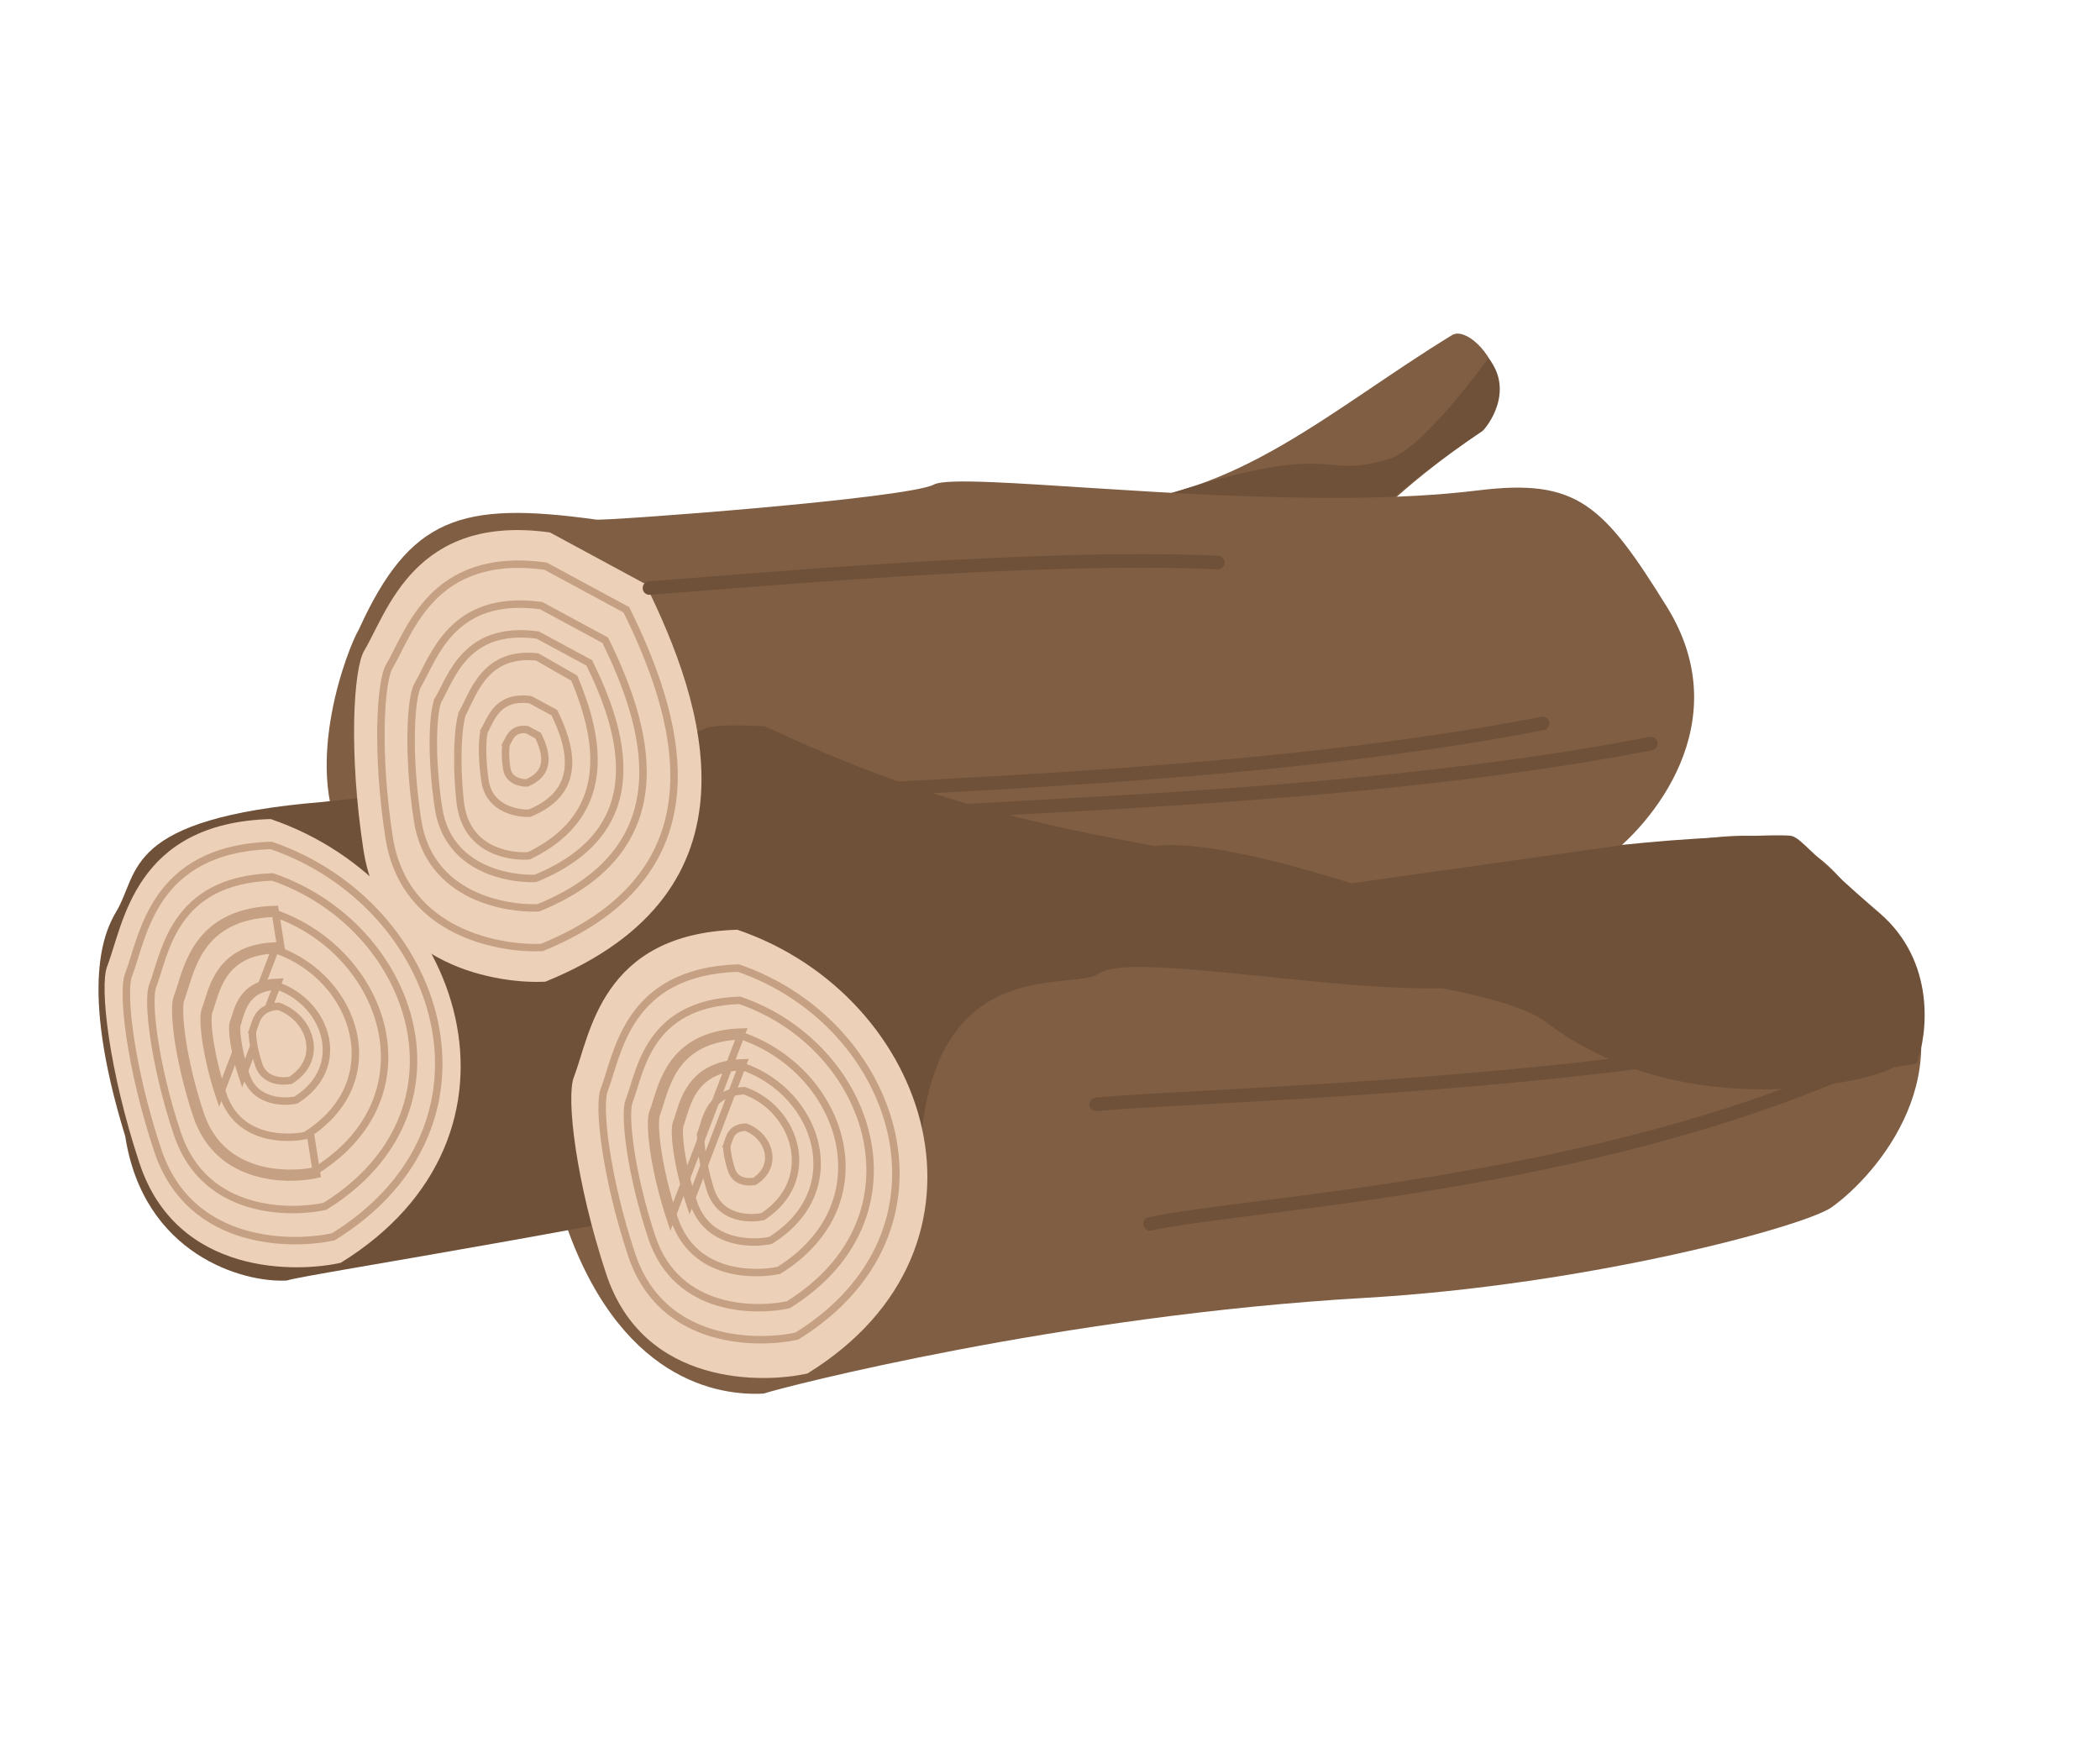
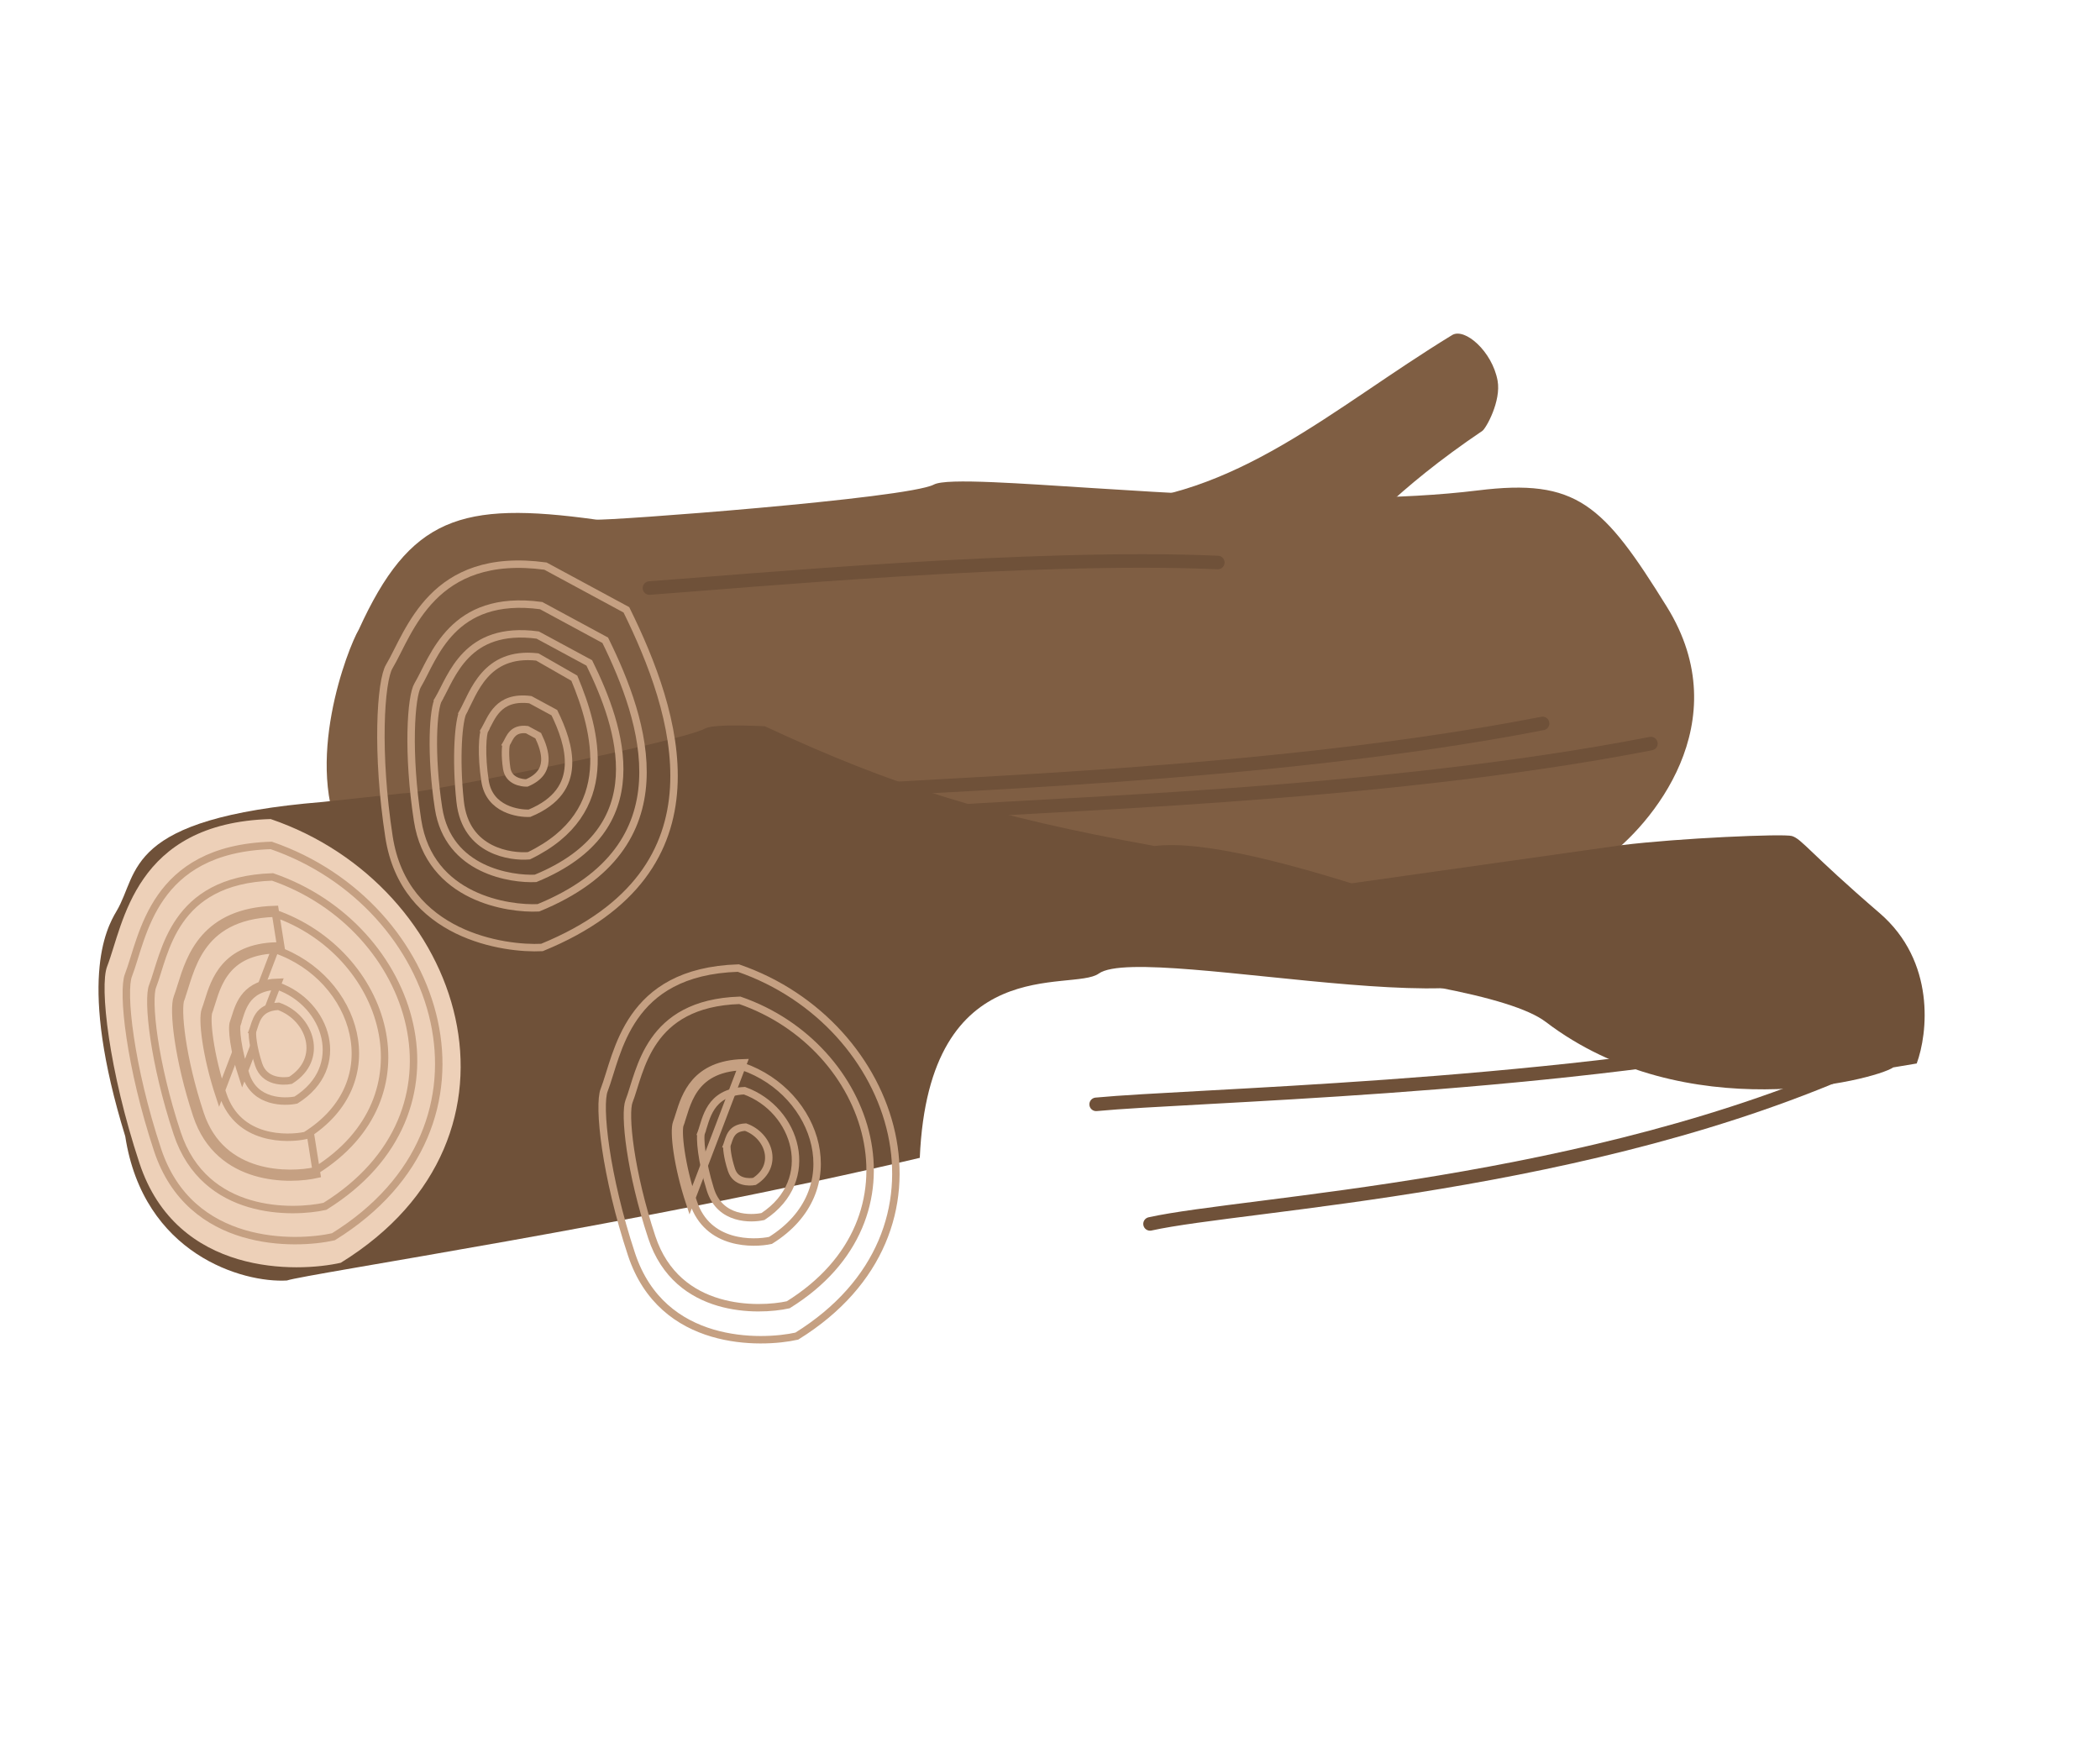
<svg xmlns="http://www.w3.org/2000/svg" width="123" height="103" viewBox="0 0 123 103" fill="none">
  <path d="M75.663 32.98C77.243 36.355 76.725 32.059 86.821 25.241C87.043 25.09 87.933 23.491 87.716 22.296C87.401 20.581 85.793 19.176 85.052 19.627C77.957 23.964 72.405 29.236 64.385 29.497C61.999 29.574 74.722 30.969 75.663 32.98Z" fill="#7F5E43" />
-   <path d="M75.665 32.981C80.046 32.981 76.727 32.06 86.823 25.243C87.046 25.091 88.765 22.953 87.179 20.973C87.179 20.973 83.213 26.52 81.233 26.92C77.27 28.11 78.459 25.733 68.553 28.904C66.166 28.981 74.724 30.971 75.665 32.981Z" fill="#6F5139" />
  <path d="M34.905 30.435C35.522 30.521 53.14 29.206 54.696 28.384C55.075 28.183 56.337 28.168 58.195 28.246C64.46 28.511 77.53 29.84 86.558 28.727C92.358 28.01 93.894 29.525 97.627 35.538C101.844 42.329 96.696 48.379 93.984 50.323C92.441 51.429 79.808 54.876 66.605 55.636C48.876 56.66 33.929 59.273 32.756 59.666C30.178 59.814 21.195 56.229 20.131 49.311C17.712 44.793 20.374 37.954 21.016 36.875C24.012 30.301 26.965 29.332 34.902 30.434L34.905 30.435Z" fill="#7F5E43" />
-   <path d="M48.209 50.825C48.827 50.911 66.444 49.596 68.001 48.773C68.38 48.572 69.641 48.557 71.499 48.635C77.764 48.9 90.834 50.229 99.863 49.116C105.663 48.4 107.199 49.914 110.931 55.928C115.148 62.718 110 68.768 107.289 70.712C105.745 71.819 93.113 75.265 79.91 76.026C62.181 77.049 45.909 81.234 44.736 81.628C42.158 81.775 36.147 80.945 32.959 71.168C32.09 65.519 32.335 60.522 32.978 59.443C34.329 57.182 40.27 49.721 48.206 50.824L48.209 50.825Z" fill="#7F5E43" />
  <path d="M23.609 46.469C24.227 46.555 39.736 43.498 41.293 42.676C41.672 42.475 42.933 42.46 44.791 42.538C52.403 46.087 58.059 47.826 67.629 49.555C73.429 48.839 88.979 55.466 88.538 54.681C92.754 61.471 67.068 55.082 64.357 57.027C62.814 58.133 54.402 55.568 53.873 67.821C37.708 71.65 17.974 74.613 16.801 75.006C14.223 75.154 8.4 73.478 7.336 66.56C4.564 57.562 6.184 54.448 6.826 53.369C8.177 51.108 7.191 47.942 18.892 46.975L23.609 46.469Z" fill="#6F5139" />
-   <path d="M37.8 34.208C41.215 41.122 45.038 52.174 31.949 57.501C29.371 57.648 22.353 56.712 21.289 49.794C20.42 44.145 20.691 39.189 21.334 38.111C22.685 35.849 24.274 30.085 32.211 31.188L37.8 34.208Z" fill="#EDD0B8" />
-   <path d="M47.297 80.451C44.78 81.025 37.703 81.266 35.506 74.621C33.711 69.194 33.157 64.262 33.611 63.092C34.569 60.638 35.179 54.69 43.189 54.46C54.536 58.33 59.325 73.024 47.297 80.451Z" fill="#EDD0B8" />
  <path d="M19.961 73.967C17.444 74.54 10.367 74.782 8.17 68.136C6.375 62.71 5.821 57.778 6.275 56.608C7.233 54.153 7.843 48.206 15.853 47.976C27.2 51.846 31.989 66.539 19.961 73.967Z" fill="#EDD0B8" />
  <path d="M9.225 67.344L9.225 67.344C8.422 64.918 7.898 62.604 7.625 60.768C7.488 59.85 7.415 59.055 7.401 58.427C7.386 57.789 7.434 57.354 7.519 57.135C7.629 56.851 7.734 56.519 7.845 56.163C7.854 56.134 7.863 56.105 7.872 56.076C7.976 55.742 8.087 55.385 8.217 55.015C8.498 54.21 8.865 53.349 9.42 52.554C10.519 50.983 12.379 49.631 15.886 49.521C20.894 51.243 24.447 55.344 25.426 59.824C26.403 64.292 24.827 69.157 19.526 72.445C18.413 72.693 16.32 72.862 14.268 72.254C12.204 71.643 10.185 70.249 9.225 67.344Z" fill="#EDD0B8" stroke="#C5A082" stroke-width="0.436" />
  <path d="M10.376 66.374L10.376 66.374C9.698 64.328 9.256 62.375 9.025 60.827C8.91 60.052 8.849 59.382 8.837 58.854C8.824 58.315 8.865 57.954 8.934 57.776C9.028 57.535 9.117 57.253 9.211 56.952C9.218 56.928 9.226 56.904 9.233 56.879C9.321 56.597 9.415 56.297 9.524 55.984C9.761 55.306 10.069 54.582 10.536 53.914C11.457 52.597 13.016 51.461 15.964 51.367C20.18 52.819 23.169 56.272 23.993 60.042C24.815 63.799 23.491 67.892 19.03 70.662C18.093 70.869 16.335 71.01 14.612 70.5C12.878 69.986 11.182 68.815 10.376 66.374Z" fill="#EDD0B8" stroke="#C5A082" stroke-width="0.436" />
  <path d="M10.385 58.427L10.588 58.506C10.662 58.314 10.733 58.091 10.806 57.855C10.812 57.836 10.818 57.817 10.824 57.797C10.893 57.575 10.967 57.34 11.053 57.095C11.239 56.563 11.479 55.998 11.843 55.477C12.558 54.455 13.769 53.569 16.069 53.493C19.366 54.633 21.702 57.335 22.347 60.282C22.989 63.216 21.957 66.415 18.47 68.583C17.736 68.744 16.367 68.852 15.025 68.455C13.672 68.054 12.352 67.143 11.723 65.239L11.723 65.239C11.191 63.631 10.843 62.098 10.662 60.882C10.572 60.274 10.524 59.749 10.514 59.336C10.505 58.912 10.537 58.636 10.588 58.505L10.385 58.427ZM10.385 58.427C10.462 58.229 10.535 57.993 10.616 57.732C11.135 56.065 11.966 53.393 16.102 53.274L18.554 68.788C17.051 69.13 12.827 69.275 11.516 65.308C10.444 62.069 10.114 59.125 10.385 58.427Z" fill="#EDD0B8" stroke="#C5A082" stroke-width="0.436" />
  <path d="M12.023 59.165L12.226 59.244C12.281 59.102 12.333 58.938 12.387 58.766C12.391 58.752 12.395 58.738 12.4 58.724C12.45 58.562 12.503 58.391 12.565 58.213C12.7 57.828 12.874 57.422 13.135 57.049C13.643 56.321 14.505 55.685 16.157 55.628C18.537 56.454 20.221 58.406 20.685 60.529C21.147 62.642 20.409 64.946 17.895 66.513C17.364 66.628 16.383 66.703 15.422 66.419C14.451 66.131 13.506 65.478 13.054 64.113L13.054 64.113C12.668 62.944 12.415 61.829 12.284 60.946C12.218 60.505 12.183 60.124 12.176 59.826C12.169 59.518 12.194 59.327 12.226 59.244L12.023 59.165ZM12.023 59.165C12.079 59.02 12.133 58.848 12.192 58.659C12.57 57.443 13.176 55.495 16.19 55.409L12.847 64.181C12.066 61.82 11.825 59.674 12.023 59.165Z" fill="#EDD0B8" stroke="#C5A082" stroke-width="0.436" />
  <path d="M13.677 59.895L13.88 59.974C13.916 59.882 13.949 59.776 13.983 59.669C13.985 59.66 13.988 59.651 13.991 59.642C14.022 59.541 14.055 59.434 14.094 59.324C14.178 59.086 14.284 58.838 14.441 58.612C14.744 58.179 15.258 57.793 16.262 57.755C17.724 58.268 18.756 59.469 19.04 60.77C19.322 62.06 18.876 63.469 17.335 64.436C17.009 64.504 16.415 64.547 15.835 64.375C15.246 64.201 14.675 63.807 14.402 62.979L14.402 62.979C14.16 62.248 14.002 61.553 13.921 61.003C13.88 60.728 13.858 60.492 13.854 60.309C13.85 60.116 13.866 60.01 13.88 59.974L13.677 59.895ZM13.677 59.895C13.712 59.805 13.745 59.697 13.783 59.577C14.02 58.813 14.401 57.59 16.295 57.535L14.195 63.047C13.704 61.564 13.552 60.215 13.677 59.895Z" fill="#EDD0B8" stroke="#C5A082" stroke-width="0.436" />
  <path d="M15.147 62.35L15.147 62.35C14.987 61.865 14.882 61.402 14.828 61.038C14.801 60.856 14.787 60.701 14.784 60.582C14.783 60.523 14.784 60.475 14.788 60.439C14.791 60.401 14.796 60.386 14.796 60.386C14.796 60.386 14.796 60.386 14.796 60.386L14.593 60.306L14.796 60.386C14.821 60.321 14.845 60.248 14.867 60.176C14.869 60.17 14.87 60.164 14.872 60.159C14.893 60.09 14.915 60.02 14.941 59.948C14.996 59.791 15.064 59.632 15.165 59.488C15.352 59.219 15.672 58.972 16.315 58.944C17.265 59.283 17.933 60.065 18.117 60.908C18.299 61.739 18.016 62.65 17.017 63.282C16.805 63.324 16.427 63.348 16.06 63.24C15.683 63.128 15.322 62.879 15.147 62.35Z" fill="#EDD0B8" stroke="#C5A082" stroke-width="0.436" />
  <path d="M90.532 59.855C86.518 56.797 62.309 55.204 44.683 54.243L73.216 52.581L95.015 49.502C98.29 49.095 104.477 48.824 104.954 48.97C105.549 49.153 105.962 49.931 110.085 53.479C113.384 56.317 112.913 60.538 112.265 62.294L110.891 62.524C109.792 63.273 98.717 66.09 90.532 59.855Z" fill="#6F5139" />
  <path d="M36.987 73.469L36.987 73.469C36.232 71.186 35.738 69.008 35.481 67.28C35.353 66.416 35.284 65.668 35.27 65.077C35.257 64.477 35.302 64.069 35.381 63.866C35.485 63.598 35.584 63.285 35.688 62.95C35.697 62.923 35.705 62.895 35.714 62.868C35.812 62.554 35.916 62.218 36.038 61.869C36.303 61.112 36.647 60.303 37.17 59.556C38.201 58.08 39.949 56.809 43.245 56.705C47.955 58.326 51.295 62.183 52.217 66.396C53.135 70.596 51.654 75.171 46.669 78.264C45.622 78.497 43.656 78.655 41.727 78.084C39.787 77.509 37.89 76.199 36.987 73.469Z" stroke="#C5A082" stroke-width="0.436" />
  <path d="M38.175 72.468L38.175 72.468C37.548 70.574 37.139 68.767 36.925 67.334C36.819 66.618 36.762 65.998 36.751 65.509C36.739 65.011 36.777 64.679 36.84 64.517C36.927 64.293 37.01 64.032 37.096 63.754C37.103 63.732 37.11 63.709 37.117 63.687C37.199 63.425 37.285 63.147 37.386 62.858C37.606 62.23 37.89 61.562 38.322 60.945C39.17 59.731 40.609 58.682 43.331 58.594C47.228 59.937 49.99 63.13 50.752 66.613C51.511 70.085 50.289 73.867 46.167 76.428C45.3 76.619 43.677 76.748 42.087 76.277C40.485 75.802 38.92 74.722 38.175 72.468Z" stroke="#C5A082" stroke-width="0.436" />
-   <path d="M38.246 65.155L38.449 65.235C38.518 65.059 38.582 64.855 38.649 64.639C38.655 64.622 38.66 64.604 38.666 64.587C38.729 64.384 38.795 64.169 38.874 63.946C39.043 63.461 39.262 62.947 39.593 62.474C40.242 61.546 41.34 60.74 43.432 60.671C46.435 61.709 48.562 64.171 49.148 66.853C49.733 69.524 48.795 72.435 45.621 74.411C44.952 74.556 43.707 74.654 42.488 74.293C41.258 73.928 40.058 73.1 39.486 71.369L39.486 71.369C39 69.902 38.683 68.503 38.518 67.395C38.436 66.84 38.392 66.362 38.383 65.985C38.375 65.599 38.404 65.35 38.449 65.234L38.246 65.155ZM38.246 65.155C38.316 64.975 38.383 64.759 38.458 64.522C38.931 62.999 39.69 60.56 43.465 60.452L39.279 71.438C38.3 68.481 37.998 65.793 38.246 65.155Z" stroke="#C5A082" stroke-width="0.436" />
  <path d="M41.603 69.667L41.603 69.667C41.353 68.865 41.191 68.101 41.108 67.496C41.066 67.193 41.045 66.934 41.042 66.731C41.038 66.519 41.056 66.397 41.073 66.352L40.869 66.275L41.073 66.352C41.111 66.252 41.147 66.136 41.182 66.017C41.185 66.008 41.188 65.998 41.191 65.989C41.225 65.877 41.261 65.759 41.302 65.638C41.392 65.374 41.506 65.099 41.675 64.847C42.001 64.363 42.548 63.936 43.604 63.888C45.139 64.442 46.222 65.756 46.516 67.193C46.807 68.622 46.322 70.183 44.688 71.258C44.344 71.335 43.718 71.386 43.109 71.201C42.491 71.013 41.888 70.583 41.603 69.667Z" stroke="#C5A082" stroke-width="0.436" />
  <path d="M39.627 65.777L39.83 65.856C39.882 65.723 39.931 65.568 39.981 65.407C39.985 65.394 39.989 65.381 39.993 65.368C40.04 65.216 40.09 65.055 40.148 64.889C40.275 64.528 40.437 64.149 40.681 63.8C41.154 63.122 41.959 62.527 43.503 62.473C45.73 63.247 47.304 65.073 47.739 67.06C48.171 69.035 47.481 71.19 45.129 72.657C44.633 72.764 43.716 72.834 42.819 72.568C41.912 72.299 41.029 71.69 40.607 70.414L40.607 70.414C40.245 69.318 40.008 68.273 39.885 67.446C39.823 67.032 39.791 66.676 39.784 66.397C39.778 66.108 39.801 65.931 39.83 65.856L39.627 65.777ZM39.627 65.777C39.679 65.642 39.73 65.48 39.785 65.302C40.14 64.162 40.708 62.335 43.536 62.254L40.4 70.482C39.667 68.268 39.441 66.254 39.627 65.777Z" stroke="#C5A082" stroke-width="0.436" />
  <path d="M42.845 68.529L42.845 68.529C42.724 68.164 42.645 67.817 42.605 67.545C42.585 67.408 42.574 67.293 42.572 67.206C42.57 67.125 42.577 67.088 42.578 67.079C42.578 67.077 42.578 67.077 42.578 67.078L42.375 66.999L42.578 67.078C42.598 67.027 42.616 66.969 42.633 66.915C42.634 66.911 42.635 66.907 42.637 66.902C42.653 66.85 42.669 66.798 42.688 66.744C42.729 66.628 42.779 66.512 42.851 66.409C42.982 66.221 43.207 66.043 43.67 66.021C44.368 66.273 44.856 66.849 44.991 67.465C45.124 68.07 44.921 68.735 44.191 69.201C44.035 69.231 43.763 69.246 43.501 69.169C43.229 69.088 42.971 68.91 42.845 68.529Z" stroke="#C5A082" stroke-width="0.436" />
  <path d="M22.784 49.014L22.784 49.014C22.409 46.582 22.281 44.301 22.315 42.514C22.332 41.62 22.39 40.854 22.476 40.256C22.565 39.647 22.679 39.243 22.794 39.05C22.945 38.798 23.098 38.499 23.26 38.179C23.273 38.153 23.286 38.127 23.299 38.101C23.451 37.8 23.614 37.479 23.796 37.148C24.192 36.429 24.677 35.671 25.331 35.005C26.624 33.69 28.604 32.705 31.949 33.16L36.689 35.721C38.155 38.699 39.674 42.513 39.46 46.141C39.353 47.961 38.809 49.733 37.602 51.332C36.399 52.925 34.528 54.361 31.743 55.499C30.647 55.556 28.634 55.382 26.784 54.478C24.924 53.568 23.231 51.923 22.784 49.014Z" stroke="#C5A082" stroke-width="0.436" />
  <path d="M24.456 48.048L24.456 48.048C24.158 46.114 24.056 44.3 24.083 42.88C24.097 42.17 24.143 41.562 24.211 41.088C24.282 40.604 24.372 40.29 24.459 40.145C24.579 39.942 24.702 39.703 24.831 39.448C24.841 39.427 24.852 39.407 24.862 39.386C24.983 39.146 25.112 38.892 25.257 38.629C25.571 38.057 25.955 37.458 26.472 36.932C27.49 35.896 29.05 35.116 31.696 35.474L35.45 37.503C36.615 39.872 37.816 42.894 37.646 45.765C37.561 47.207 37.13 48.609 36.175 49.874C35.224 51.134 33.744 52.271 31.536 53.175C30.667 53.219 29.078 53.08 27.617 52.366C26.146 51.647 24.81 50.348 24.456 48.048Z" stroke="#C5A082" stroke-width="0.436" />
  <path d="M25.685 47.334L25.685 47.334C25.445 45.77 25.362 44.303 25.384 43.156C25.395 42.582 25.432 42.091 25.487 41.709C25.544 41.318 25.617 41.071 25.682 40.961L25.495 40.849L25.682 40.961C25.781 40.795 25.88 40.6 25.985 40.394C25.993 40.377 26.002 40.361 26.01 40.344C26.108 40.15 26.212 39.944 26.329 39.732C26.583 39.271 26.892 38.789 27.307 38.367C28.12 37.539 29.369 36.912 31.494 37.198L34.516 38.831C35.458 40.746 36.421 43.179 36.284 45.488C36.216 46.649 35.869 47.776 35.102 48.793C34.338 49.805 33.148 50.721 31.369 51.451C30.669 51.485 29.393 51.371 28.222 50.799C27.041 50.221 25.969 49.18 25.685 47.334Z" stroke="#C5A082" stroke-width="0.436" />
  <path d="M28.409 45.746L28.409 45.746C28.294 44.998 28.254 44.297 28.265 43.751C28.27 43.477 28.288 43.245 28.313 43.067C28.341 42.879 28.373 42.78 28.392 42.748L28.205 42.636L28.392 42.748C28.442 42.664 28.492 42.566 28.542 42.468C28.546 42.46 28.55 42.452 28.554 42.444C28.602 42.35 28.651 42.252 28.707 42.152C28.826 41.934 28.97 41.712 29.16 41.518C29.523 41.148 30.084 40.858 31.063 40.984L32.47 41.745C32.917 42.661 33.359 43.797 33.295 44.867C33.264 45.407 33.103 45.929 32.748 46.399C32.397 46.864 31.846 47.292 31.013 47.636C30.686 47.649 30.103 47.593 29.57 47.333C29.027 47.067 28.539 46.593 28.409 45.746Z" stroke="#C5A082" stroke-width="0.436" />
  <path d="M26.95 46.942L26.95 46.942C26.813 45.664 26.791 44.462 26.837 43.519C26.861 43.048 26.901 42.644 26.953 42.329C27.005 42.006 27.066 41.803 27.116 41.714L26.925 41.607L27.116 41.714C27.194 41.575 27.273 41.411 27.356 41.239C27.363 41.225 27.37 41.211 27.377 41.197C27.455 41.035 27.537 40.863 27.63 40.686C27.831 40.301 28.072 39.898 28.39 39.542C29.009 38.848 29.933 38.312 31.47 38.482L33.64 39.725C34.285 41.269 34.929 43.23 34.767 45.119C34.605 47.005 33.64 48.842 30.98 50.127C30.466 50.171 29.544 50.11 28.711 49.682C27.871 49.251 27.111 48.442 26.95 46.942Z" stroke="#C5A082" stroke-width="0.436" />
  <path d="M29.678 45.005L29.678 45.005C29.621 44.636 29.602 44.291 29.607 44.023C29.61 43.889 29.618 43.778 29.63 43.694C29.641 43.619 29.653 43.585 29.655 43.576C29.656 43.574 29.657 43.573 29.656 43.574L29.469 43.462L29.656 43.574C29.683 43.529 29.71 43.476 29.735 43.427C29.737 43.423 29.739 43.419 29.741 43.415C29.765 43.368 29.788 43.321 29.815 43.272C29.873 43.167 29.939 43.065 30.025 42.978C30.18 42.821 30.422 42.687 30.868 42.739L31.525 43.094C31.742 43.545 31.942 44.079 31.913 44.575C31.898 44.828 31.823 45.068 31.66 45.284C31.5 45.495 31.247 45.696 30.854 45.862C30.7 45.865 30.438 45.836 30.201 45.72C29.954 45.6 29.737 45.389 29.678 45.005Z" stroke="#C5A082" stroke-width="0.436" />
  <path d="M38.039 34.445C43.587 34.046 60.549 32.47 71.329 32.949" stroke="#6F5139" stroke-width="0.793" stroke-linecap="round" />
  <path d="M54.688 47.64C60.236 47.111 80.447 46.725 96.696 43.555" stroke="#6F5139" stroke-width="0.793" stroke-linecap="round" />
  <path d="M67.359 71.691C72.908 70.461 93.119 69.561 109.368 62.18" stroke="#6F5139" stroke-width="0.793" stroke-linecap="round" />
  <path d="M48.344 46.46C53.892 45.932 74.104 45.545 90.352 42.375" stroke="#6F5139" stroke-width="0.793" stroke-linecap="round" />
  <path d="M64.203 64.687C69.751 64.158 89.963 63.772 106.212 60.602" stroke="#6F5139" stroke-width="0.793" stroke-linecap="round" />
</svg>